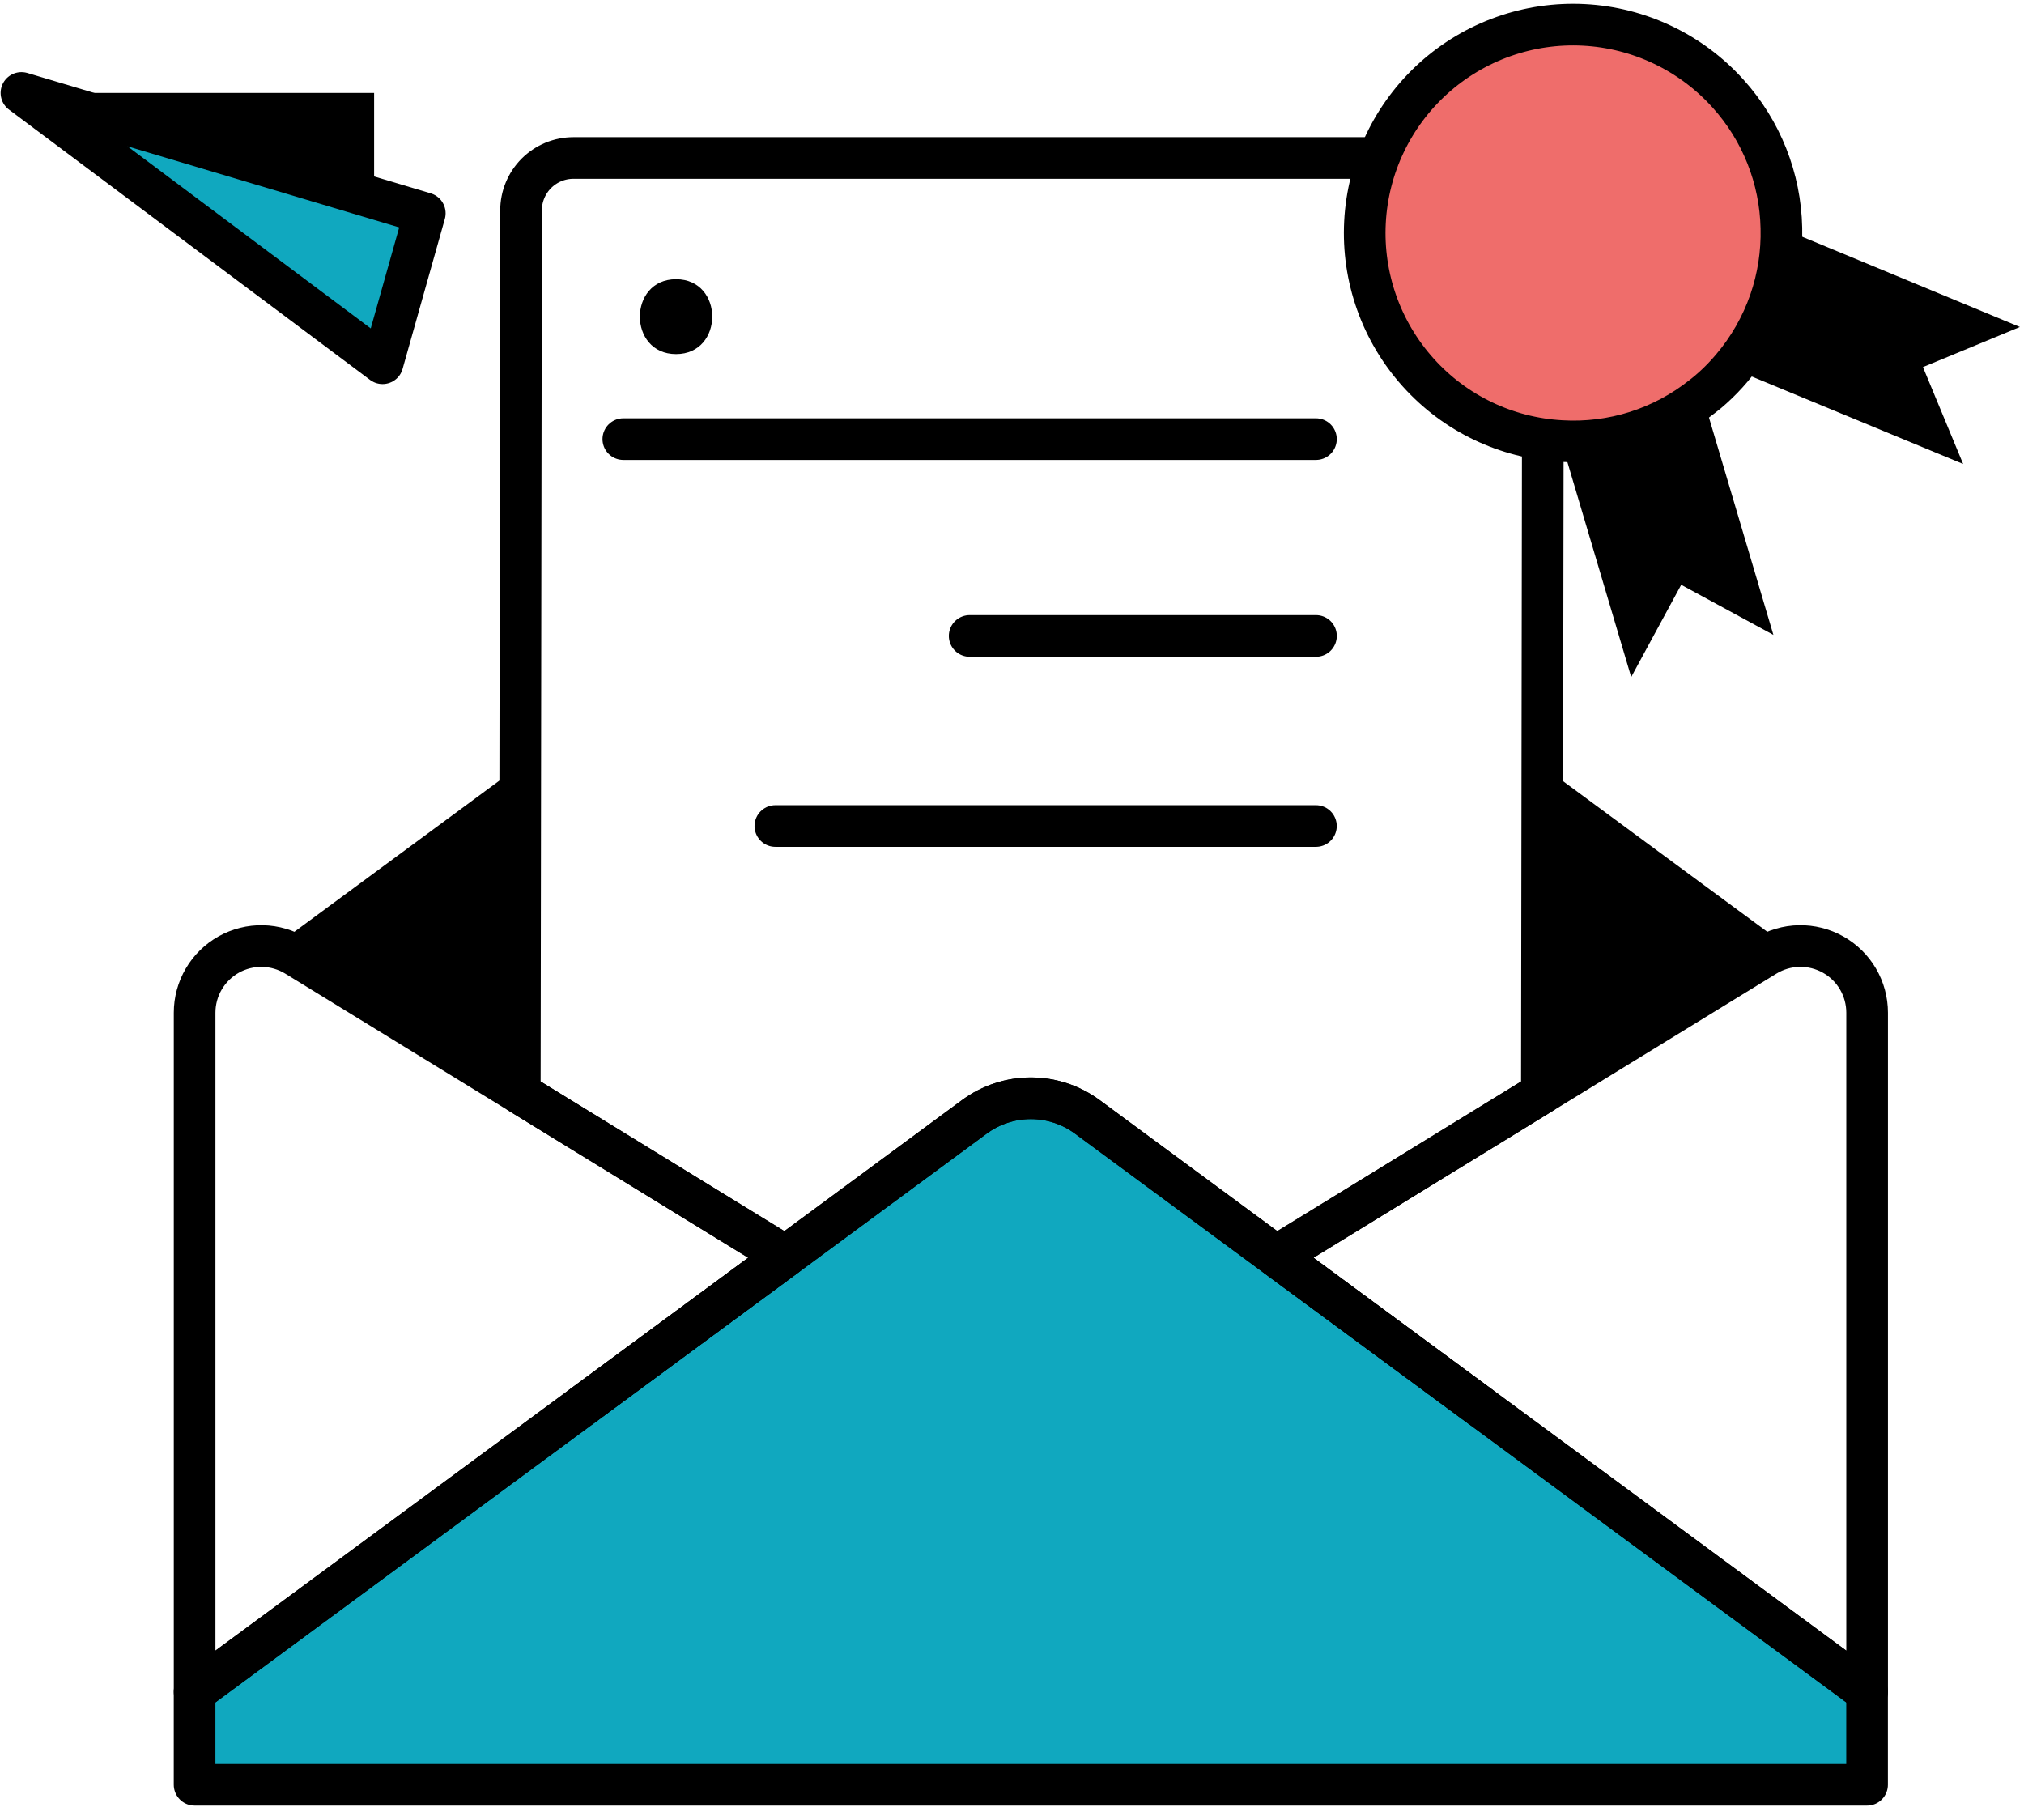
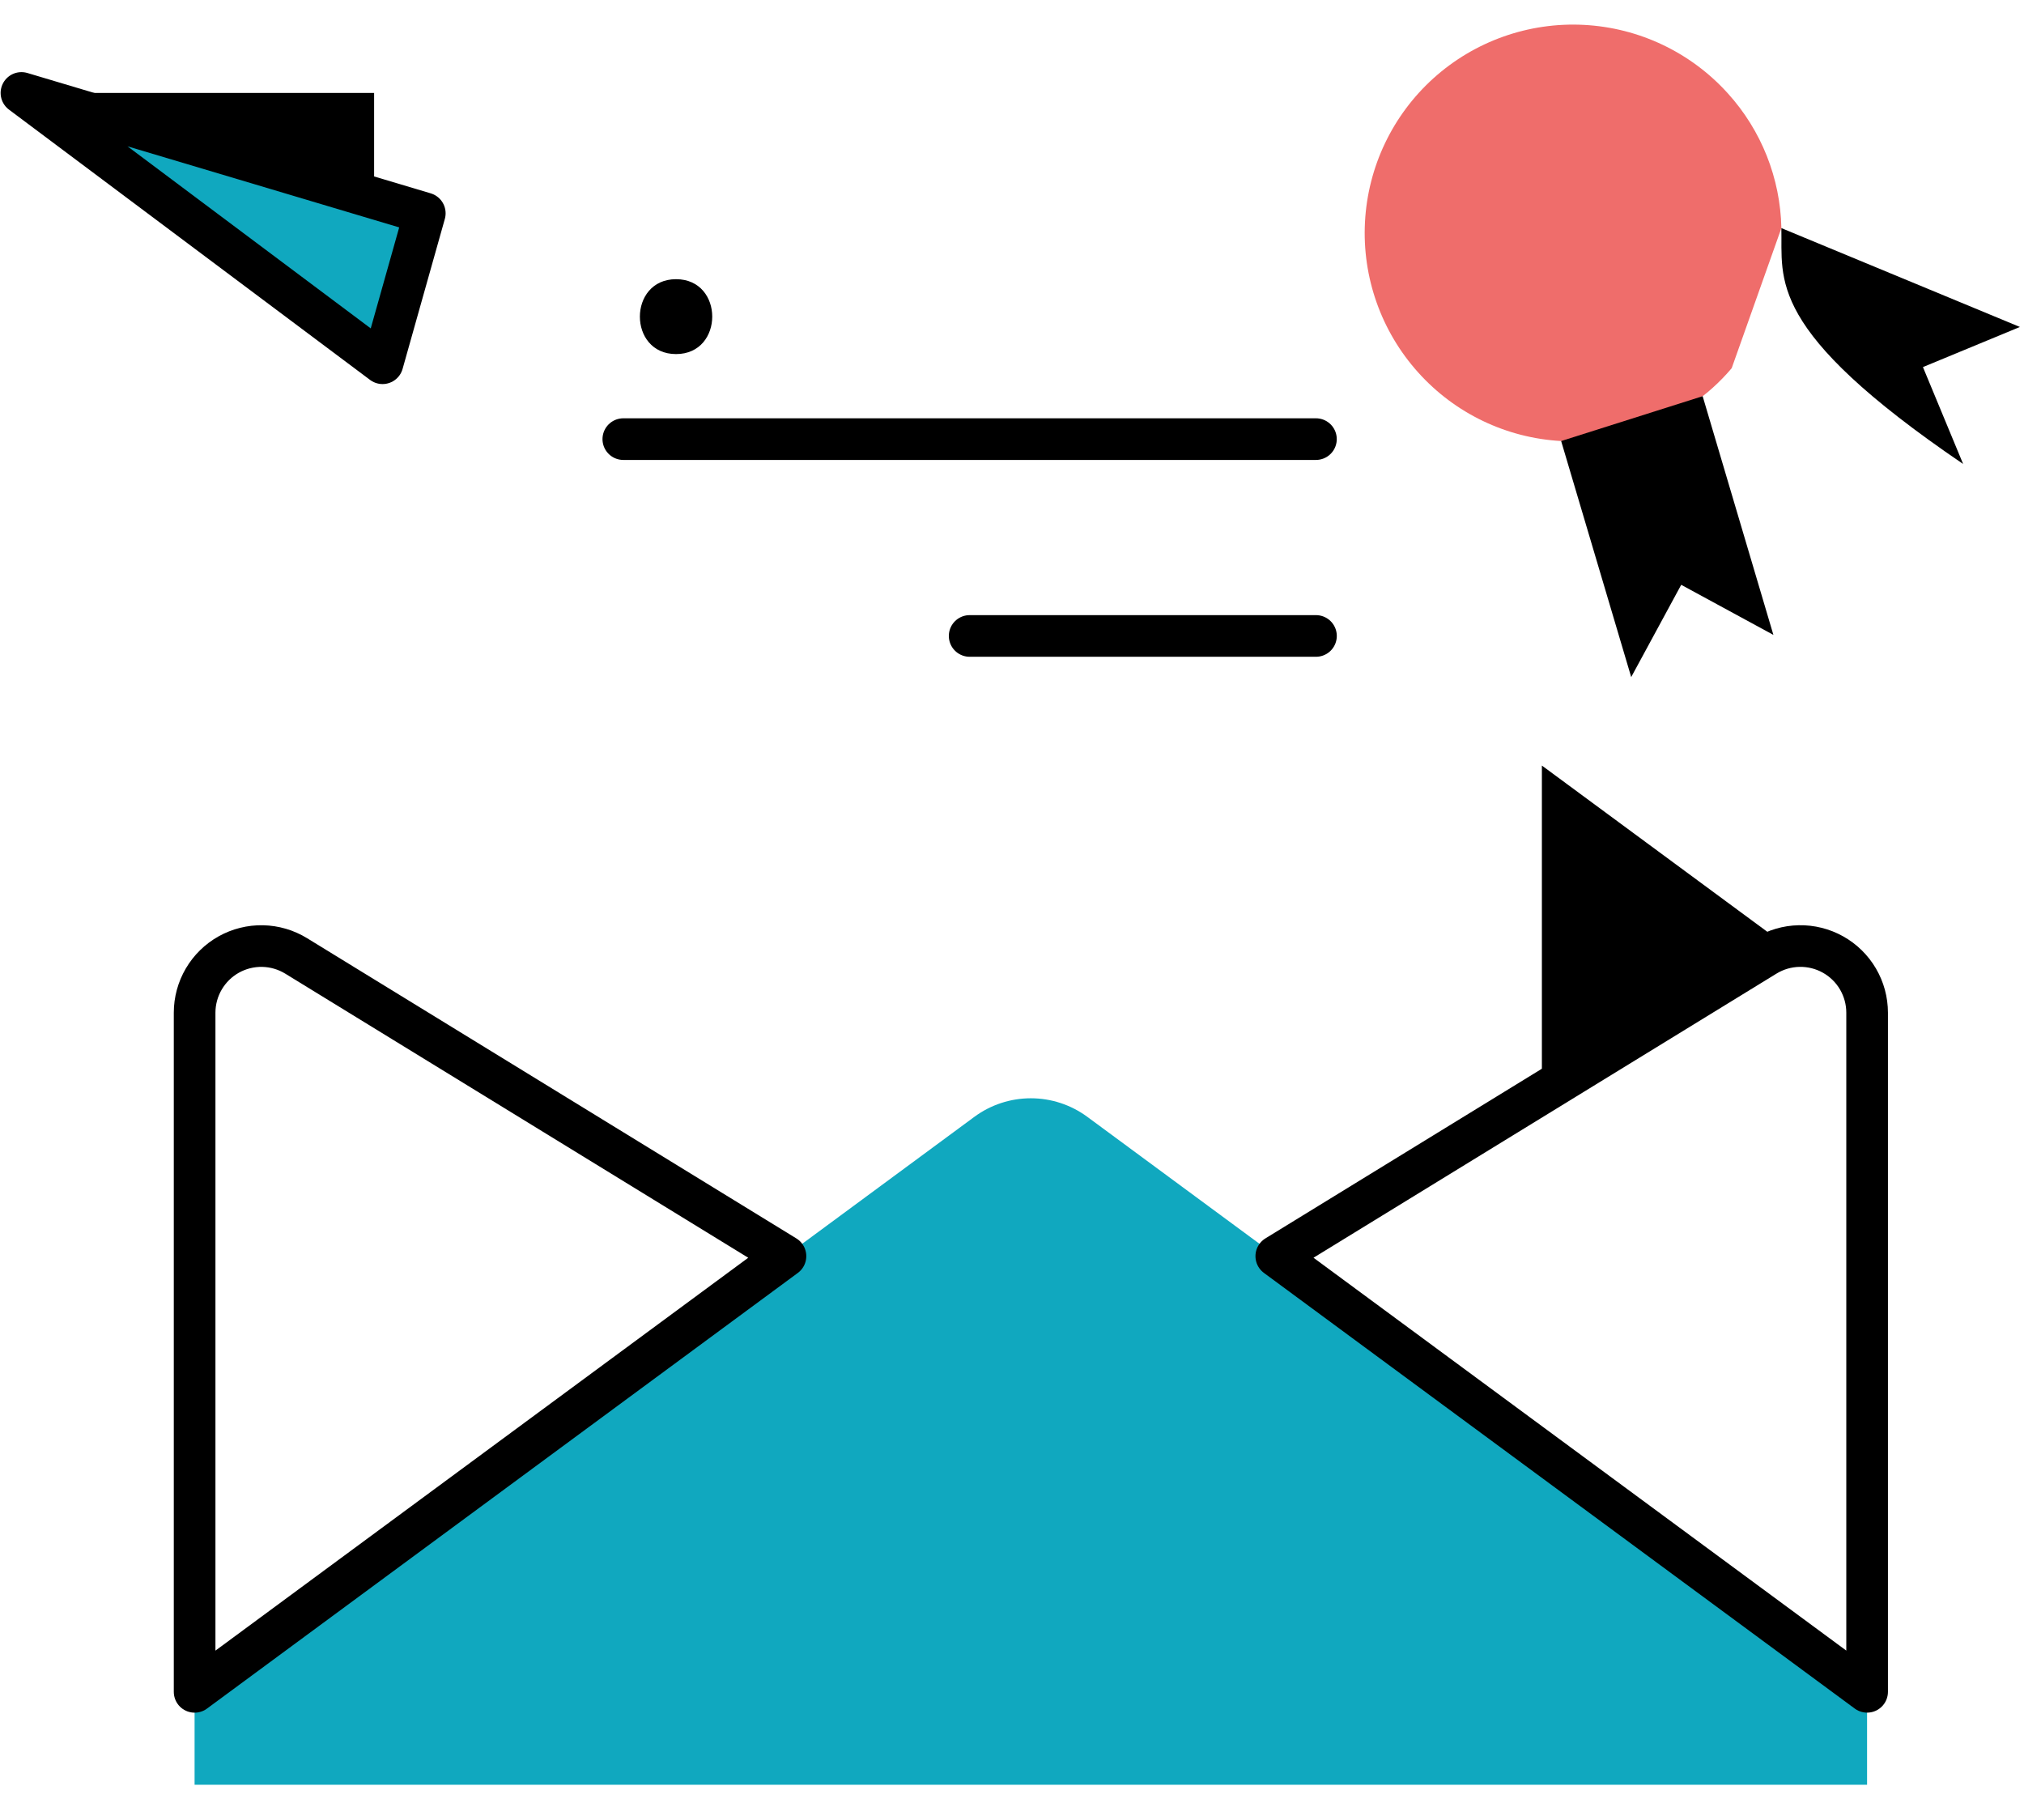
<svg xmlns="http://www.w3.org/2000/svg" width="129" height="116" viewBox="0 0 129 116" fill="none">
  <path d="M27.074 13.595L1.367 5.924L24.382 23.151L27.074 13.595Z" fill="#10A8BF" />
  <path d="M118.998 113.75H12.402V107.828L62.1 71.182C63.143 70.413 64.405 69.998 65.701 69.998C66.996 69.998 68.258 70.413 69.301 71.182L118.998 107.828V113.75Z" fill="#10A8BF" />
-   <path d="M118.998 113.75H12.402V107.828L62.1 71.182C63.143 70.413 64.405 69.998 65.701 69.998C66.996 69.998 68.258 70.413 69.301 71.182L118.998 107.828V113.75Z" stroke="black" stroke-width="2.654" stroke-linecap="round" stroke-linejoin="round" />
  <path d="M18.875 60.924C18.231 60.529 17.494 60.313 16.738 60.297C15.983 60.282 15.237 60.469 14.578 60.837C13.919 61.206 13.37 61.745 12.988 62.396C12.606 63.048 12.404 63.79 12.404 64.545L12.404 107.829L50.062 80.061L18.875 60.924Z" stroke="black" stroke-width="2.654" stroke-linecap="round" stroke-linejoin="round" />
  <path d="M112.53 60.922L81.344 80.06L119.001 107.827V64.544C119.001 63.788 118.8 63.047 118.418 62.395C118.036 61.743 117.487 61.205 116.827 60.836C116.168 60.467 115.422 60.281 114.667 60.296C113.912 60.311 113.174 60.527 112.53 60.922Z" stroke="black" stroke-width="2.654" stroke-linecap="round" stroke-linejoin="round" />
-   <path d="M81.341 80.061L98.271 69.672L98.35 13.411C98.35 12.972 98.264 12.537 98.096 12.132C97.928 11.726 97.682 11.358 97.372 11.047C97.061 10.737 96.693 10.491 96.288 10.323C95.882 10.155 95.448 10.069 95.009 10.069L36.55 10.069C36.111 10.069 35.677 10.155 35.271 10.323C34.866 10.491 34.498 10.737 34.187 11.047C33.877 11.358 33.631 11.726 33.463 12.132C33.295 12.537 33.209 12.972 33.209 13.411L33.129 69.672L50.059 80.061L37.043 89.659L62.1 71.183C63.143 70.414 64.404 69.999 65.7 69.999C66.996 69.999 68.257 70.414 69.3 71.183L94.357 89.659H94.357L81.341 80.061Z" stroke="black" stroke-width="2.654" stroke-linecap="round" stroke-linejoin="round" />
  <path d="M98.272 69.671L112.528 60.923C112.972 60.652 113.461 60.464 113.973 60.37L98.272 48.792V69.671Z" fill="black" />
-   <path d="M33.13 48.792L17.43 60.37C17.941 60.464 18.431 60.651 18.874 60.922L33.13 69.671V48.792Z" fill="black" />
  <path d="M39.727 27.987L83.872 27.987" stroke="black" stroke-width="2.654" stroke-linecap="round" stroke-linejoin="round" />
  <path d="M61.801 40.532H83.874" stroke="black" stroke-width="2.654" stroke-linecap="round" stroke-linejoin="round" />
-   <path d="M49.416 52.645H83.871" stroke="black" stroke-width="2.654" stroke-linecap="round" stroke-linejoin="round" />
  <path d="M43.089 22.567C46.161 22.567 46.166 17.794 43.089 17.794C40.017 17.794 40.012 22.567 43.089 22.567Z" fill="black" />
  <path d="M27.074 13.595L1.367 5.924L24.382 23.151L27.074 13.595Z" stroke="black" stroke-width="2.654" stroke-linecap="round" stroke-linejoin="round" />
  <path d="M23.844 5.924L1.367 5.924L23.844 12.631V5.924Z" fill="black" />
  <path d="M110.37 23.466C109.994 23.913 109.587 24.332 109.153 24.722C108.945 24.909 108.738 25.087 108.518 25.252C105.97 27.289 102.756 28.307 99.499 28.109C96.005 27.916 92.729 26.345 90.391 23.741C88.034 21.123 86.813 17.676 86.997 14.158C87.18 10.639 88.754 7.338 91.371 4.98C93.99 2.623 97.437 1.402 100.955 1.586C104.473 1.77 107.775 3.343 110.133 5.96C112.264 8.316 113.472 11.362 113.537 14.538" fill="#EF6D6B" />
  <path d="M99.5 28.109L103.965 43.153L107.152 37.273L113.028 40.465L108.519 25.251" fill="black" />
-   <path d="M128.739 20.839L122.559 23.396L125.121 29.572L110.369 23.467C112.491 20.984 113.619 17.803 113.536 14.538L128.739 20.839Z" fill="black" />
-   <path d="M110.37 23.467C109.994 23.913 109.587 24.333 109.152 24.723C108.945 24.909 108.737 25.088 108.518 25.252C105.969 27.289 102.755 28.308 99.499 28.11C96.004 27.916 92.729 26.346 90.391 23.742C88.034 21.124 86.813 17.676 86.997 14.158C87.18 10.64 88.754 7.339 91.371 4.981C93.989 2.623 97.437 1.402 100.955 1.586C104.473 1.77 107.774 3.343 110.133 5.961C112.263 8.317 113.472 11.362 113.537 14.538C113.576 16.122 113.332 17.699 112.815 19.196C112.273 20.76 111.444 22.208 110.37 23.467Z" stroke="black" stroke-width="2.654" stroke-linecap="round" stroke-linejoin="round" />
+   <path d="M128.739 20.839L122.559 23.396L125.121 29.572C112.491 20.984 113.619 17.803 113.536 14.538L128.739 20.839Z" fill="black" />
</svg>